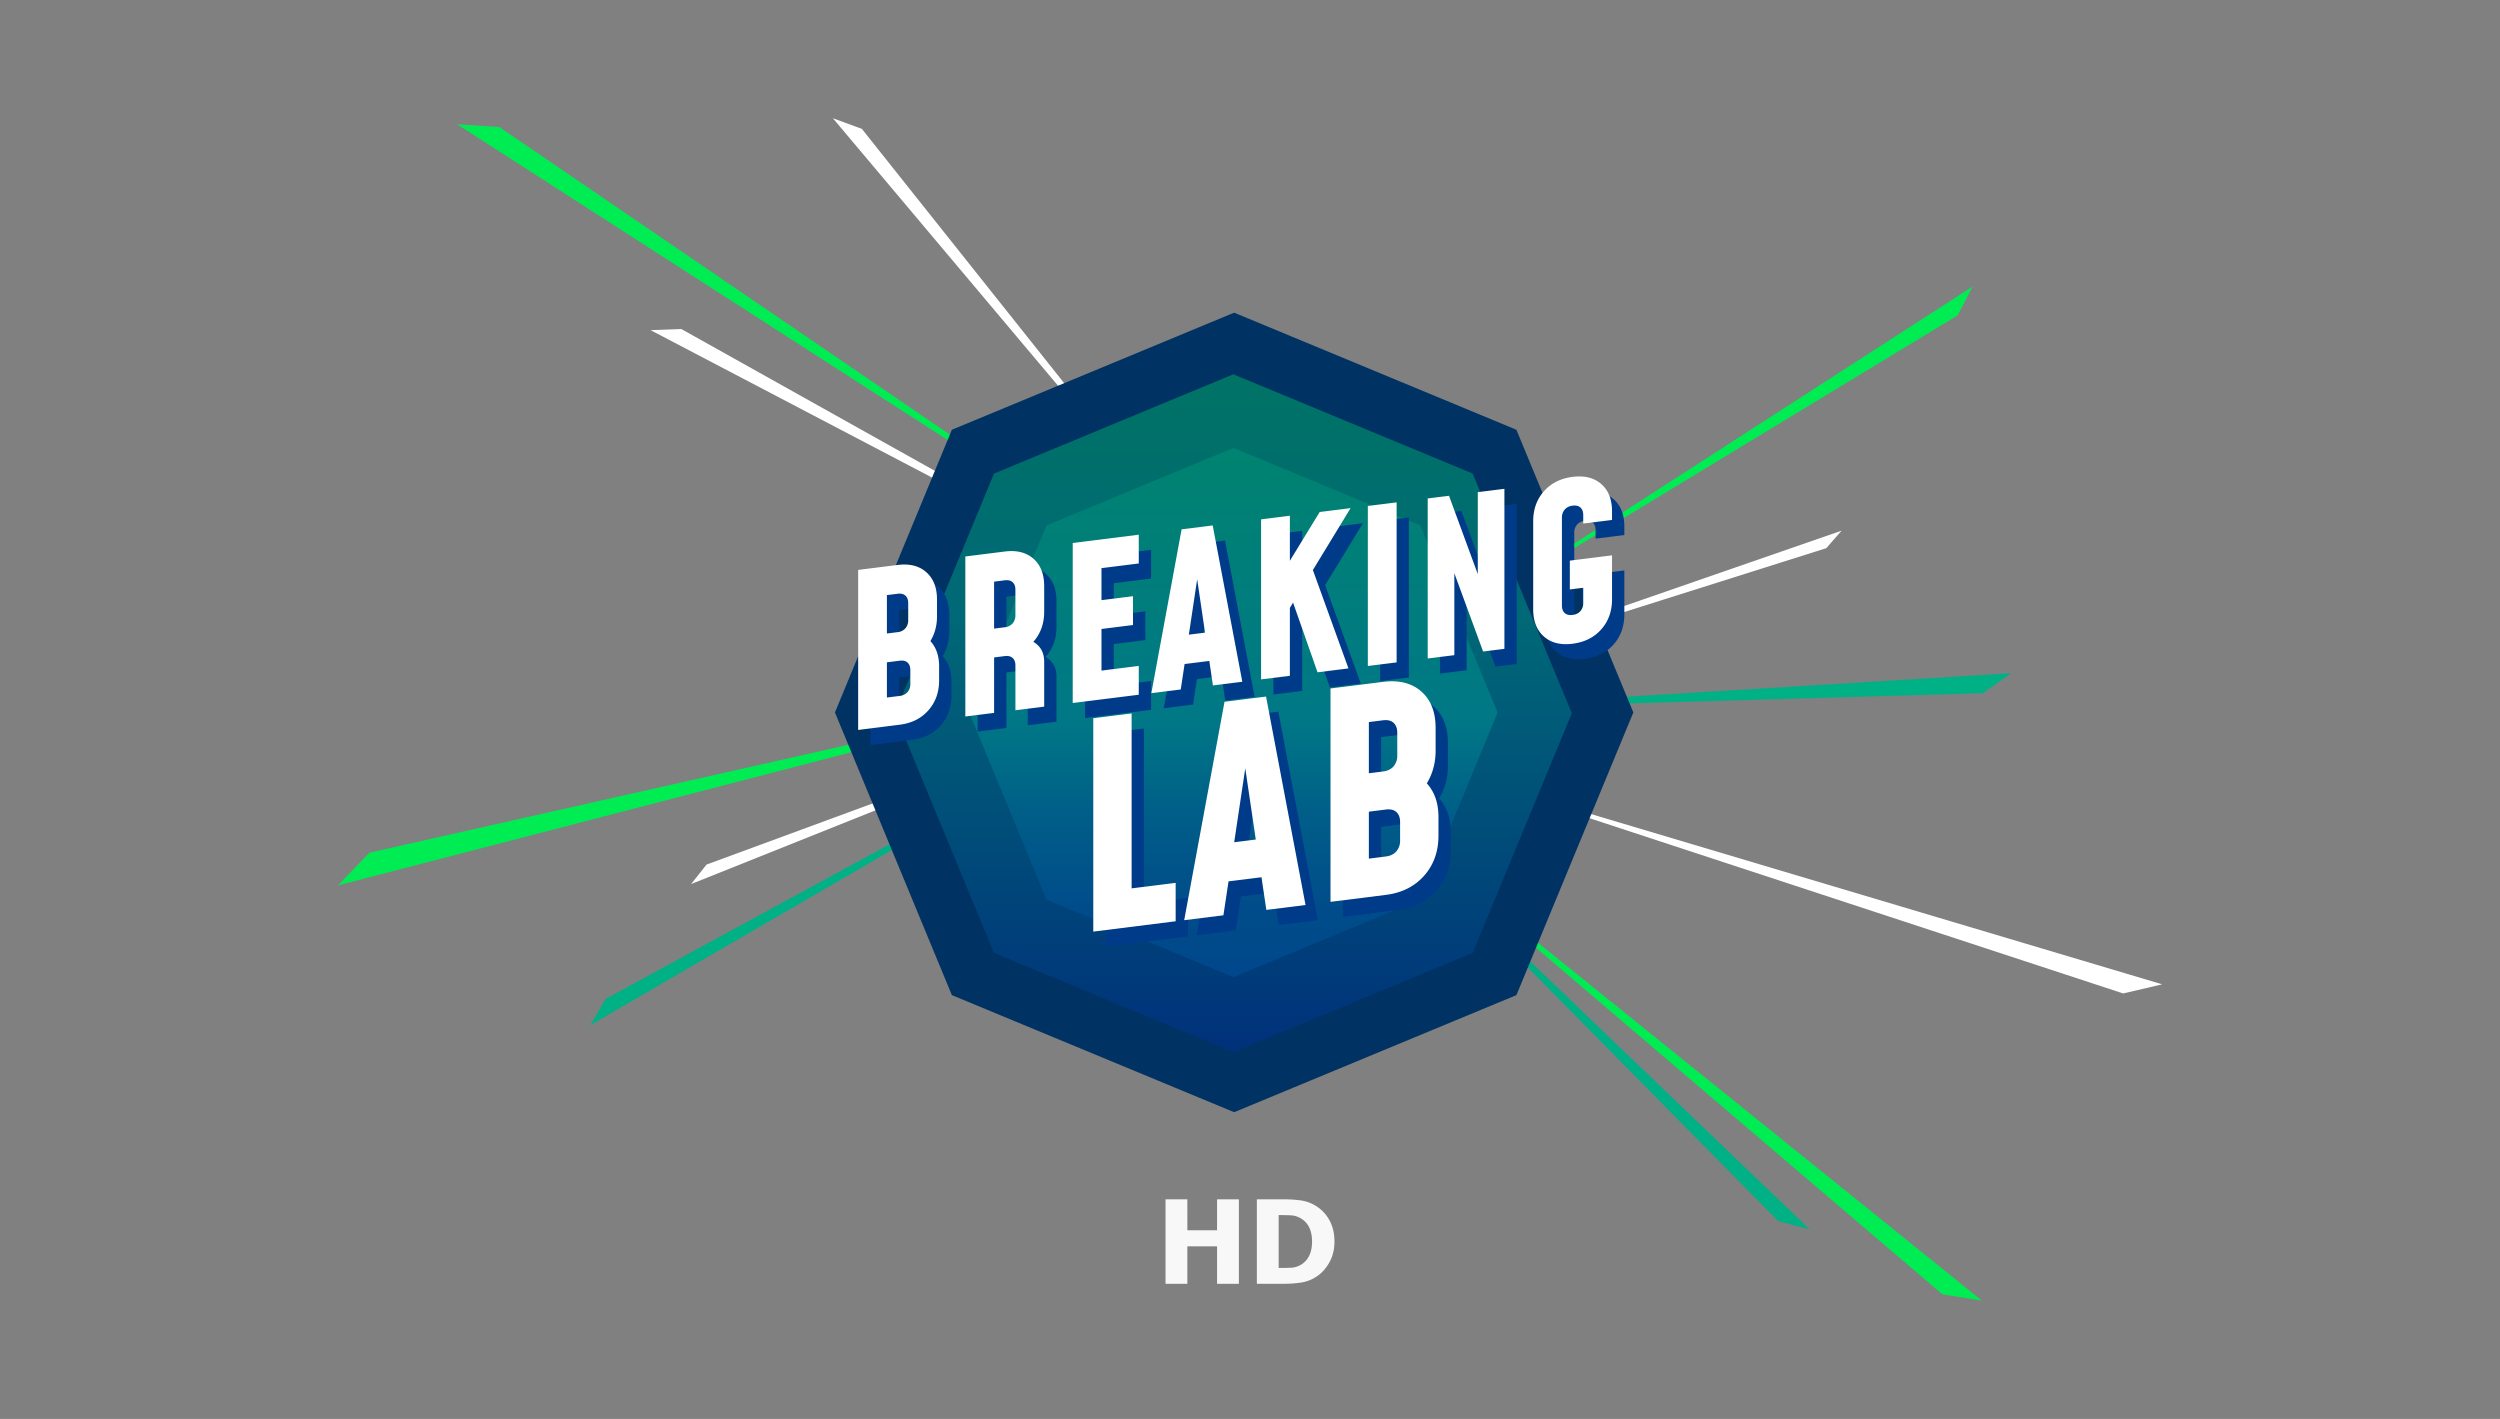
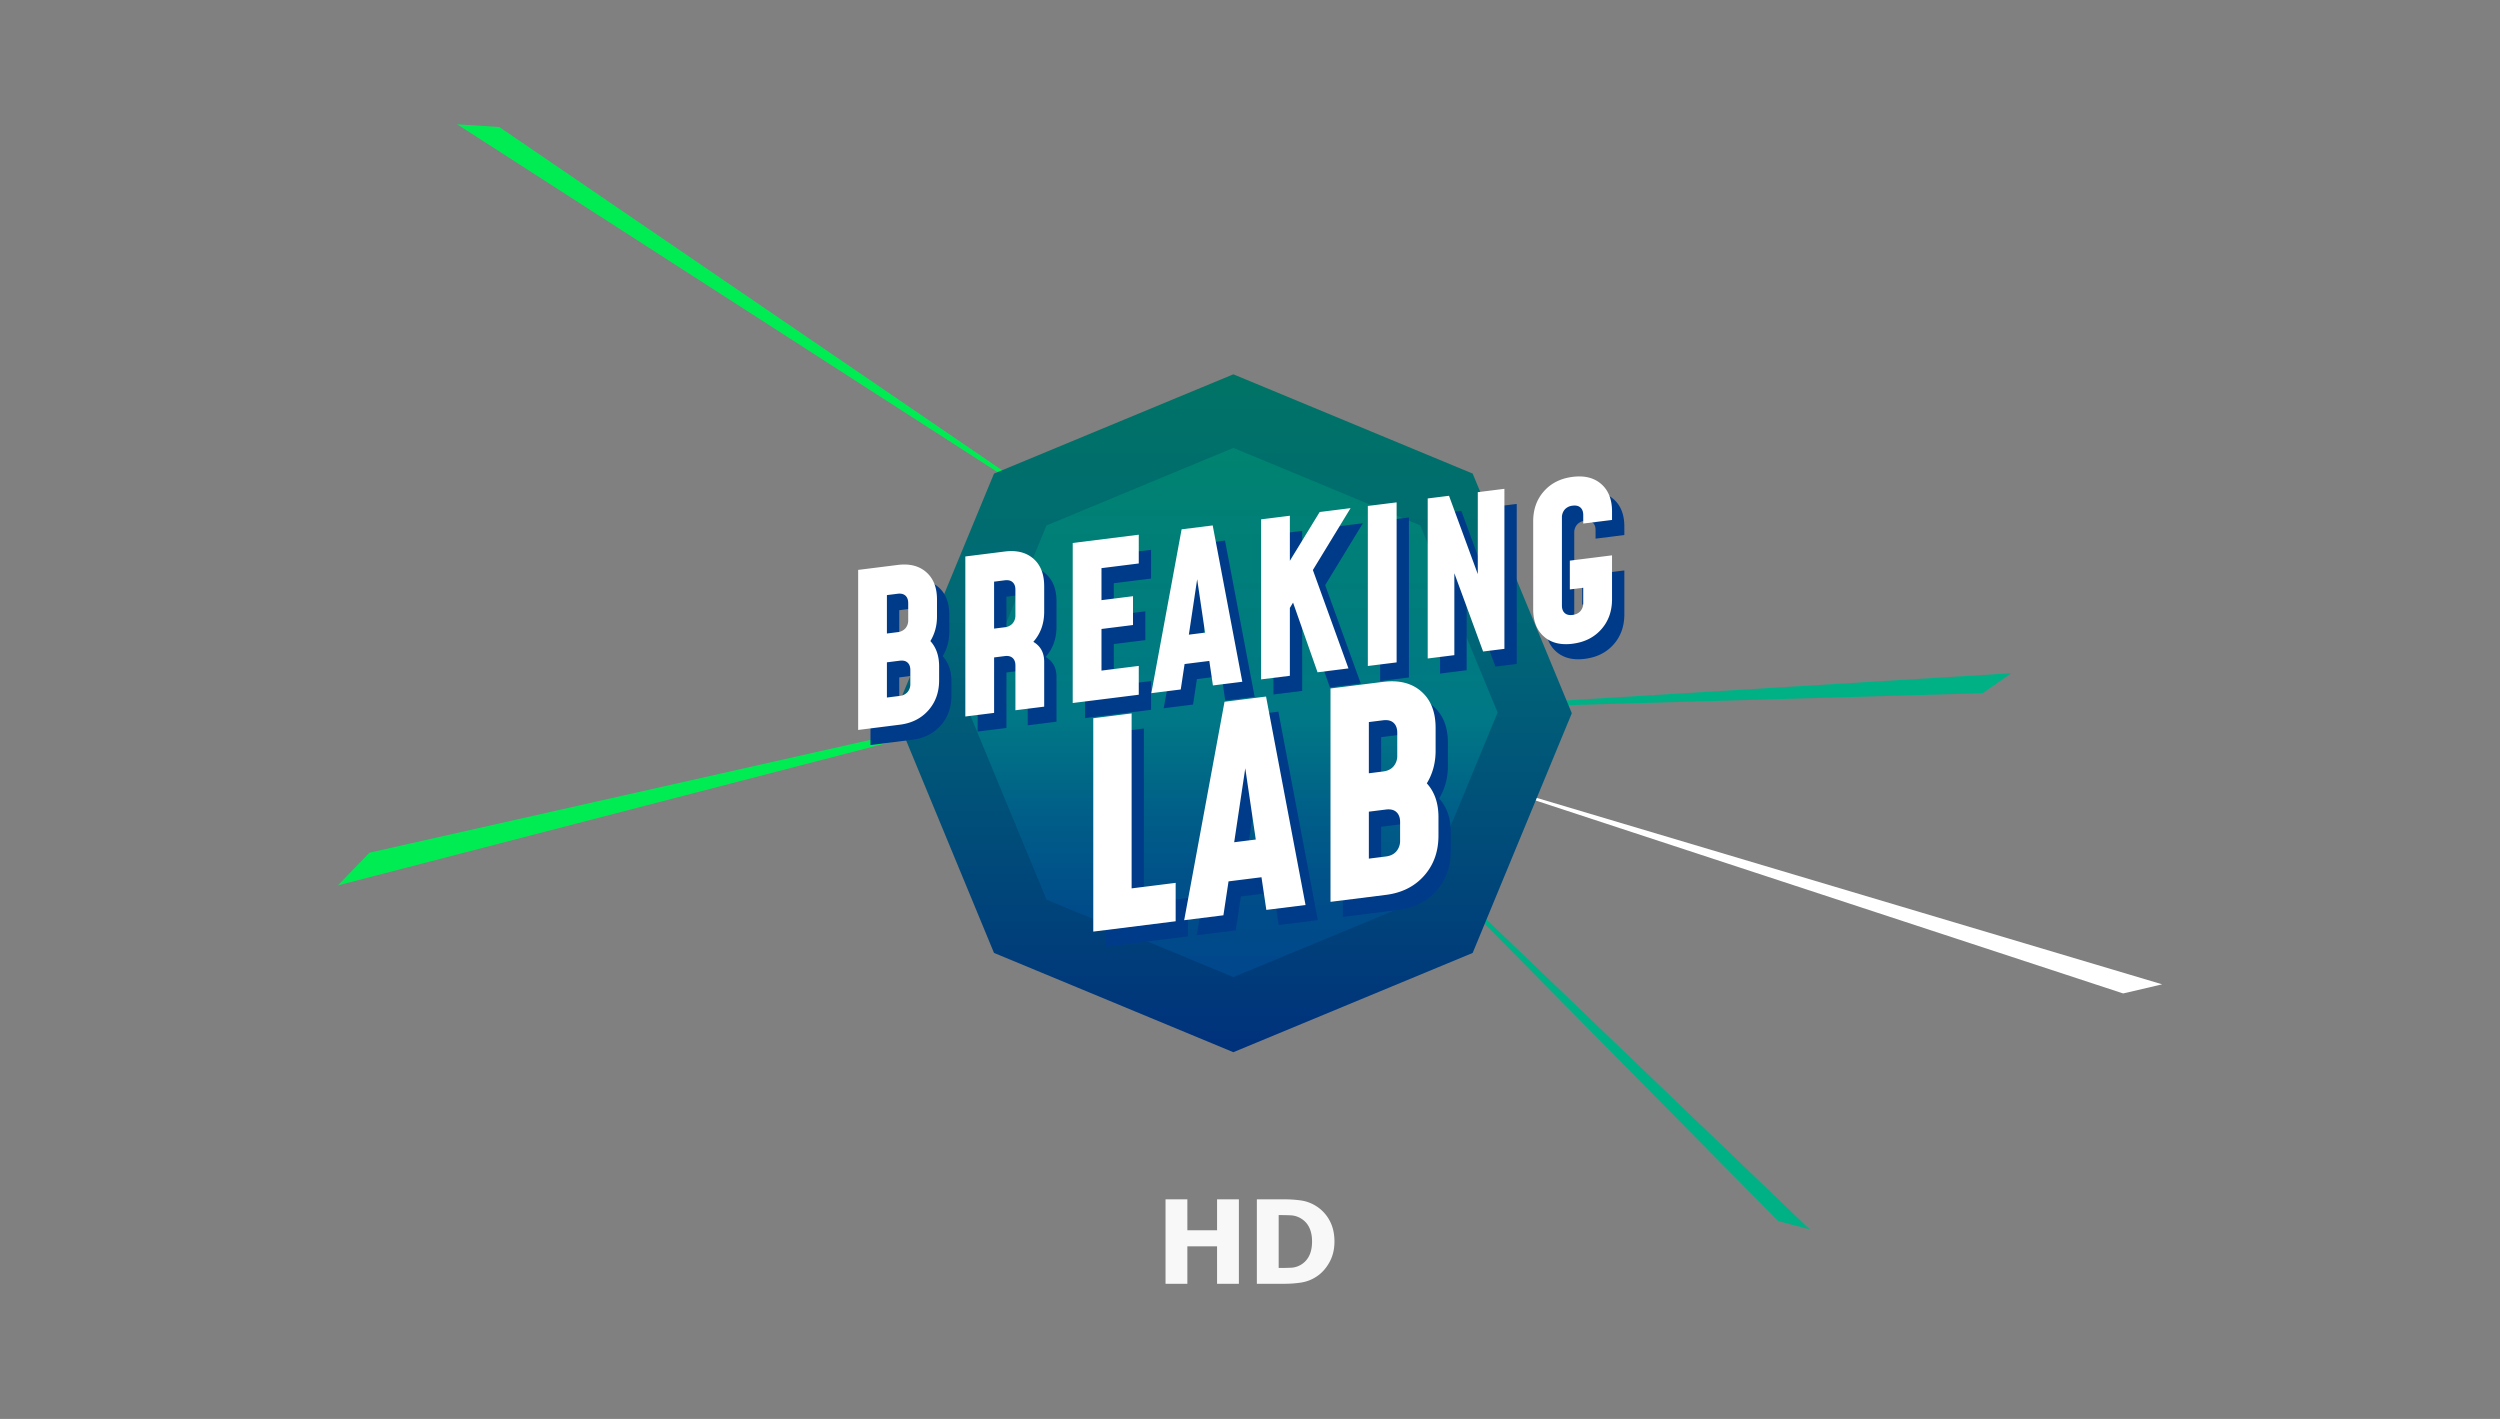
<svg xmlns="http://www.w3.org/2000/svg" height="84" width="148">
  <rect width="100%" height="100%" fill="#808080" stroke="none" />
  <linearGradient id="a" x1="50%" x2="50%" y1="100%" y2="0%">
    <stop offset="0" stop-color="#00317b" />
    <stop offset=".14" stop-color="#003d7a" />
    <stop offset=".64" stop-color="#006877" />
    <stop offset="1" stop-color="#007365" />
  </linearGradient>
  <linearGradient id="b" x1="50%" x2="50%" y1="100%" y2="0%">
    <stop offset="0" stop-color="#00478b" />
    <stop offset=".13" stop-color="#004c8a" />
    <stop offset=".3" stop-color="#005d88" />
    <stop offset=".49" stop-color="#007886" />
    <stop offset="1" stop-color="#008370" />
  </linearGradient>
  <g fill="none" fill-rule="evenodd">
    <path d="m83.85 42.004 33.525-.966 1.696-1.185-35.221 2.151zM81.083 47.797l24.189 24.493 1.864.492-26.053-24.984z" fill="#00b186" />
-     <path d="m86.425 36.552 29.469-17.883.885-1.707-30.354 19.59zM82.505 48.92l32.485 27.705 2.343.375-34.828-28.079z" fill="#00ec53" />
    <path d="m85.174 45.506 40.517 13.306 2.309-.54z" fill="#fff" />
-     <path d="M64.177 43.708 35.843 59.142l-.9 1.551z" fill="#00b186" />
    <path d="m64.476 40.882-42.602 9.596L20 52.417l44.475-11.535zM66.572 32.788 29.564 7.522l-2.504-.164z" fill="#00ec53" />
-     <path d="m66.67 42.038-24.842 9.144-.917 1.156 25.758-10.301zM71.44 33.292 51.02 7.627 49.307 7 71.44 33.293zM68.926 35.472l-28.59-15.993-1.82.067zM84.49 39.917l23.627-7.466.905-1.036-24.532 8.502z" fill="#fff" />
    <g fill-rule="nonzero">
-       <path d="m89.772 58.911-16.71 6.932-16.712-6.932-6.922-16.734 6.922-16.735 16.711-6.932 16.71 6.932 6.923 16.735z" fill="#003363" />
      <path d="M67.182 49.414 53.014 55.29l-14.169-5.877-5.868-14.189 5.868-14.188 14.169-5.877 14.168 5.877 5.869 14.188z" fill="url(#a)" transform="translate(20 7)" />
      <path d="m64.078 46.26-11.061 4.587-11.062-4.588-4.582-11.077 4.582-11.078 11.062-4.588 11.061 4.588 4.582 11.078z" fill="url(#b)" transform="translate(20 7)" />
      <path d="M55.807 38.846c.261-.43.392-.912.392-1.452v-1.01c0-.708-.212-1.247-.637-1.62-.425-.372-.99-.514-1.697-.424l-2.333.292v9.475l2.46-.309c.707-.088 1.272-.372 1.697-.85s.637-1.072.637-1.78v-.821c0-.623-.173-1.123-.518-1.501zm-2.573-2.722.631-.08c.203-.025.358.012.467.113s.164.247.164.44v1.01a.713.713 0 0 1-.164.482.706.706 0 0 1-.467.229l-.63.08v-2.275zm1.387 5.258a.713.713 0 0 1-.163.481.706.706 0 0 1-.467.23l-.757.095v-2.085l.757-.095c.202-.026.358.011.467.112s.163.247.163.44zM62.544 35.587c0-.707-.212-1.247-.637-1.62-.425-.371-.99-.513-1.696-.424l-2.334.293v9.474l1.704-.214v-3.284l.63-.08c.203-.025.358.013.467.113s.164.247.164.44v2.654l1.703-.214v-2.653c0-.539-.214-.933-.643-1.183.43-.483.643-1.078.643-1.786v-1.516zm-1.703 1.73a.713.713 0 0 1-.164.48.706.706 0 0 1-.466.23l-.631.08v-2.78l.63-.08c.203-.025.358.013.467.113.11.1.164.247.164.44zM68.145 32.548l-3.911.49v9.474l3.91-.49v-1.706l-2.207.277v-2.464l1.867-.234v-1.706l-1.867.234v-1.895l2.208-.277v-1.705zM72.522 31.998l-1.842.231-1.791 9.7 1.74-.219.228-1.506 1.463-.184.214 1.451 1.741-.218-1.754-9.255zm-1.413 6.469.493-3.284.466 3.163-.959.12zM80.684 30.975l-1.83.23-1.765 2.887v-2.666l-1.703.214v9.474l1.703-.213v-4.018l.19-.315 1.45 4.126 1.829-.229-2.107-5.825zM83.408 40.107v-9.474l-1.704.213v9.474zM88.214 30.03v4.85l-1.703-4.636-1.261.157v9.475l1.576-.198v-4.851l1.703 4.637 1.262-.158v-9.474zM93.827 39.002c.707-.088 1.273-.372 1.697-.85s.637-1.072.637-1.78V33.77l-2.498.314v1.705l.795-.099v.897a.71.71 0 0 1-.165.481c-.109.127-.264.204-.467.23s-.357-.012-.466-.112c-.11-.1-.165-.248-.165-.441v-5.204a.71.71 0 0 1 .165-.482.706.706 0 0 1 .466-.229c.203-.026.358.012.467.112.11.1.165.247.165.44v.506l1.703-.213v-.506c0-.707-.212-1.247-.637-1.619-.425-.372-.99-.514-1.697-.425-.706.089-1.272.373-1.696.85-.425.48-.637 1.072-.637 1.78v5.204c0 .708.212 1.248.637 1.62.424.372.99.514 1.696.424zM67.72 43.128l-2.27.285v12.632l4.877-.612V53.16l-2.607.327V43.127zM75.676 42.13l-2.455.308-2.388 12.932 2.321-.291.304-2.008 1.95-.245.287 1.934 2.321-.29-2.338-12.34zm-1.884 8.625.656-4.378.623 4.217zM85.196 47.269c.348-.572.521-1.217.521-1.935v-1.347c0-.944-.283-1.664-.849-2.16-.567-.496-1.32-.684-2.262-.566l-3.111.39v12.632l3.28-.412c.942-.118 1.696-.496 2.262-1.134.565-.638.849-1.429.849-2.372V49.27c0-.83-.23-1.498-.69-2.002zm-3.431-3.629.841-.105c.27-.034.477.016.622.149.146.133.22.33.22.587v1.348a.952.952 0 0 1-.22.642c-.145.17-.352.272-.622.305l-.841.106zm1.85 7.01a.952.952 0 0 1-.22.643c-.145.17-.352.271-.621.305l-1.01.127v-2.78l1.01-.126c.269-.034.476.016.622.149s.219.33.219.587v1.095z" fill="#003b8a" />
      <path d="M55.078 37.952c.26-.43.392-.912.392-1.452v-1.01c0-.708-.212-1.247-.638-1.62s-.99-.514-1.696-.424l-2.333.292v9.475l2.46-.31c.706-.087 1.272-.371 1.696-.85s.637-1.071.637-1.779v-.821c0-.623-.172-1.123-.517-1.501zm-2.573-2.722.631-.08c.202-.025.358.012.467.113s.163.247.163.44v1.01a.713.713 0 0 1-.163.481.706.706 0 0 1-.467.23l-.631.08v-2.275zm1.387 5.258a.713.713 0 0 1-.163.481.706.706 0 0 1-.467.23l-.757.095v-2.085l.757-.095c.202-.026.358.011.467.112.109.1.163.247.163.44zM61.815 34.694c0-.707-.212-1.247-.637-1.62-.425-.371-.99-.513-1.696-.424l-2.334.293v9.474l1.703-.214V38.92l.632-.08c.202-.025.357.013.466.113s.164.247.164.44v2.654l1.703-.214V39.18c0-.539-.214-.933-.643-1.183.429-.483.643-1.078.643-1.786v-1.516zm-1.703 1.73a.713.713 0 0 1-.164.48.706.706 0 0 1-.466.23l-.632.08v-2.78l.632-.08c.202-.025.357.013.466.113.11.1.164.247.164.44zM67.415 31.654l-3.91.49v9.474l3.91-.49v-1.706l-2.207.277v-2.464l1.866-.234v-1.706l-1.866.234v-1.895l2.207-.277v-1.705zM71.793 31.105l-1.842.231-1.792 9.7 1.741-.219.227-1.506 1.464-.184.214 1.451 1.74-.218-1.753-9.255zm-1.413 6.469.492-3.284.467 3.162-.96.12zM79.955 30.081l-1.83.23-1.765 2.887v-2.666l-1.704.214v9.474l1.704-.213v-4.018l.189-.315 1.45 4.126 1.83-.23-2.107-5.824zM82.68 39.214V29.74l-1.704.213v9.474zM87.485 29.136v4.851l-1.703-4.636-1.262.157v9.475l1.577-.198v-4.851L87.8 38.57l1.261-.158v-9.474zM93.098 38.108c.707-.088 1.272-.372 1.697-.85.424-.478.637-1.072.637-1.78v-2.602l-2.498.314v1.705l.794-.099v.897a.71.71 0 0 1-.164.481c-.11.127-.265.204-.467.23s-.357-.012-.466-.112c-.11-.1-.165-.248-.165-.441v-5.204a.71.71 0 0 1 .165-.482.706.706 0 0 1 .466-.229c.202-.026.358.012.467.112.109.1.164.247.164.44v.506l1.704-.213v-.506c0-.707-.212-1.247-.637-1.619-.426-.372-.99-.514-1.697-.425-.706.089-1.272.372-1.696.85-.425.479-.637 1.072-.637 1.78v5.204c0 .708.212 1.248.637 1.62.424.372.99.514 1.696.424zM66.992 42.234l-2.27.285v12.632l4.877-.612v-2.274l-2.607.327V42.233zM74.948 41.236l-2.456.308-2.388 12.932 2.322-.291.303-2.008 1.951-.245.287 1.934 2.321-.29-2.338-12.34zm-1.884 8.625.656-4.378.622 4.217zM84.467 46.375c.348-.572.521-1.217.521-1.935v-1.348c0-.943-.283-1.663-.85-2.159-.566-.496-1.32-.684-2.261-.566l-3.111.39v12.632l3.28-.412c.942-.118 1.696-.496 2.261-1.134.566-.638.85-1.429.85-2.372v-1.095c0-.83-.23-1.498-.69-2.002zm-3.431-3.629.84-.105c.27-.034.477.016.623.149.146.133.219.33.219.587v1.348a.952.952 0 0 1-.219.642c-.146.17-.353.272-.622.305l-.841.106zm1.85 7.01a.952.952 0 0 1-.22.642c-.145.17-.352.272-.622.306l-1.008.127v-2.78l1.008-.126c.27-.034.477.016.622.149s.22.33.22.587v1.095z" fill="#fff" />
    </g>
    <path d="M70.292 76v-2.216h1.758V76h1.292v-5H72.05v1.83h-1.758V71H69v5zm5.724 0c.354 0 .689-.024 1.003-.072.314-.048.605-.156.872-.324.32-.197.585-.48.795-.848S79 73.97 79 73.505c0-.484-.098-.904-.294-1.26a2.267 2.267 0 0 0-.801-.852c-.276-.172-.572-.281-.888-.326S76.363 71 76.002 71h-1.596v5zm-.294-.937h-.024v-3.13h.024c.267 0 .497.005.69.014.191.009.375.06.55.154.242.132.42.315.537.55.116.233.175.515.175.844s-.056.608-.166.836a1.26 1.26 0 0 1-1.052.717c-.2.01-.444.015-.734.015z" fill="#f8f8f8" fill-rule="nonzero" />
  </g>
</svg>